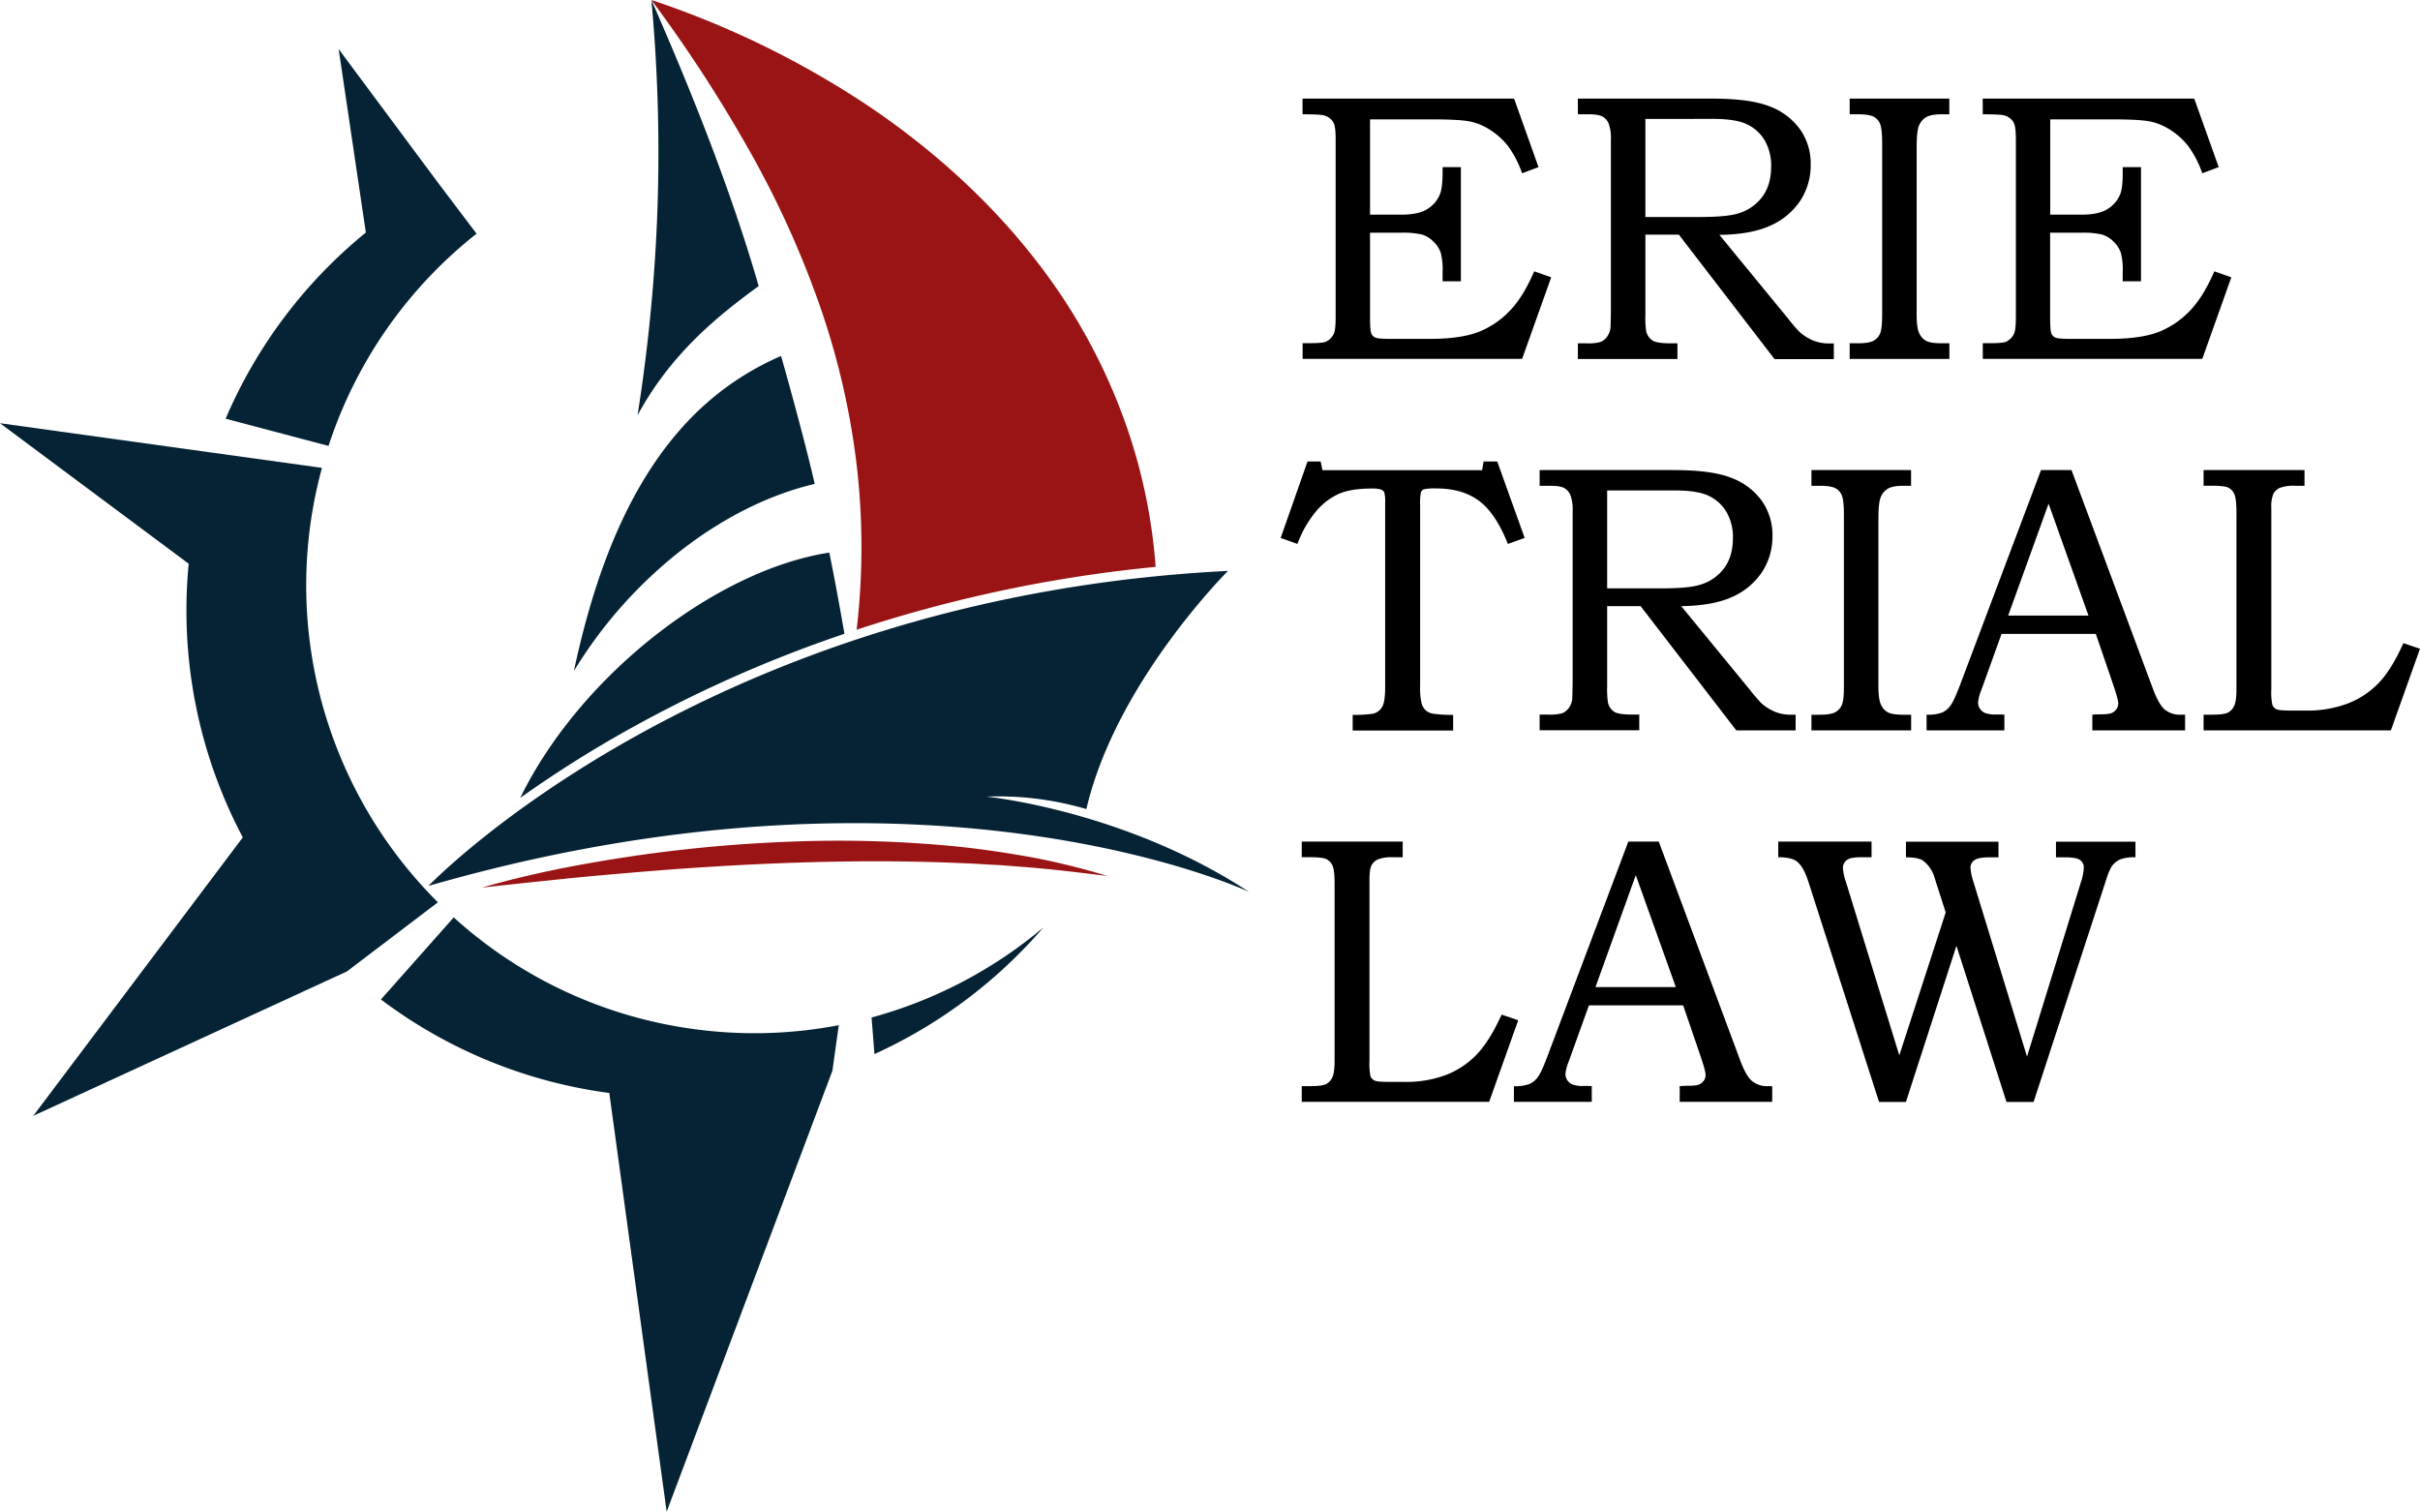
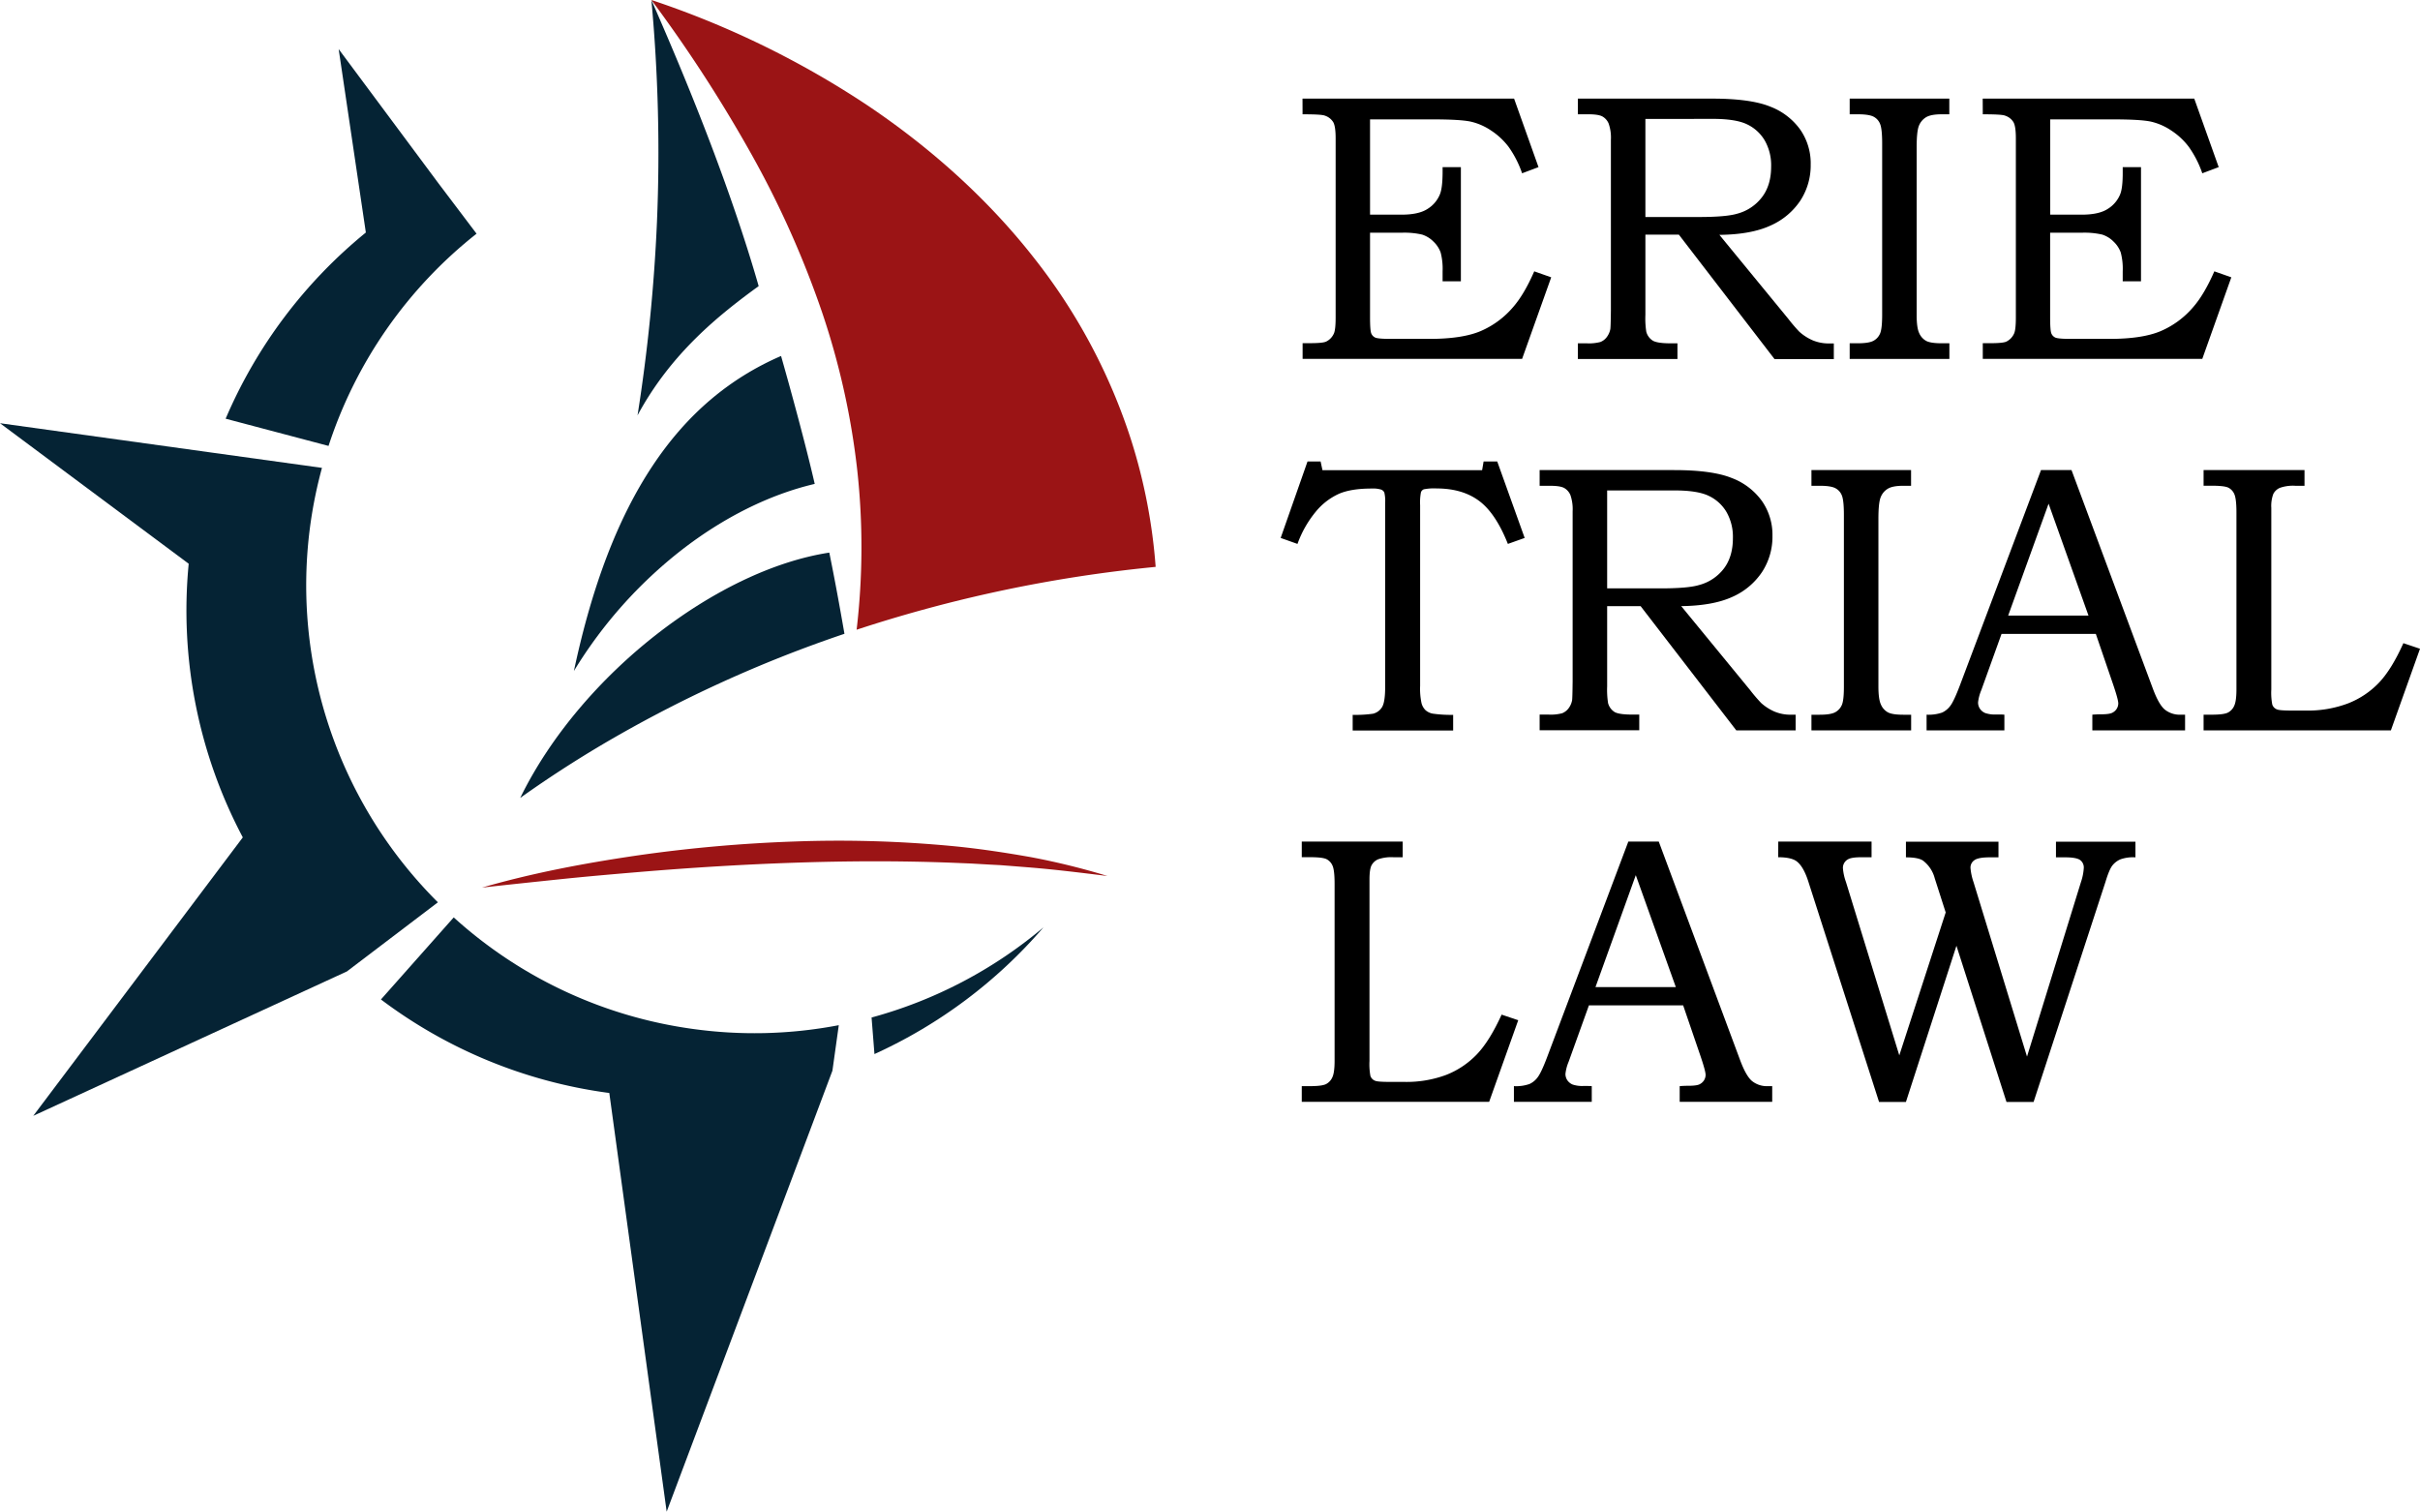
<svg xmlns="http://www.w3.org/2000/svg" viewBox="0 0 970.18 606.05">
  <defs>
    <style>.cls-1,.cls-2{fill:#052334;}.cls-2,.cls-3{fill-rule:evenodd;}.cls-3,.cls-4{fill:#9b1415;}</style>
  </defs>
  <g id="Layer_2" data-name="Layer 2">
    <g id="Layer_1-2" data-name="Layer 1">
      <path d="M522.18,39.54H607L616.79,67l-6.58,2.47a41.23,41.23,0,0,0-5.4-10.58,28,28,0,0,0-7-6.54,24.17,24.17,0,0,0-8.24-3.6q-4.16-.88-15-.89H549.25V86.06h12.6q7,0,10.53-2.36a12.27,12.27,0,0,0,4.91-5.87q1.05-2.62,1.05-9.13V67h7.33v45.78h-7.33v-4a26,26,0,0,0-.78-7.55,11.32,11.32,0,0,0-2.89-4.38,11.16,11.16,0,0,0-4.54-2.8,31.57,31.57,0,0,0-8.28-.75h-12.6v33.9q0,5.3.49,6.46a3.12,3.12,0,0,0,1.61,1.68c.75.34,2.79.52,6.14.52h15.65q13.11,0,20.49-3.14a35.51,35.51,0,0,0,13-9.63q4.41-5.05,8.45-14.31l6.8,2.4-11.66,32.68h-88v-6.28h3q5.24,0,6.5-.67a6.51,6.51,0,0,0,3-3.12q.74-1.49.74-6.46V55.47q0-4.9-1-6.56a6.25,6.25,0,0,0-3.36-2.56c-.85-.36-3.82-.53-8.9-.53Z" />
      <path d="M632.57,39.54h53.85q15.33,0,23.18,3.17a26.35,26.35,0,0,1,12.08,9.2,23.68,23.68,0,0,1,4.23,14,25.93,25.93,0,0,1-4.12,14.47,27.83,27.83,0,0,1-11.89,10q-7.77,3.63-20.59,3.78l27.62,33.66a64.07,64.07,0,0,0,4.41,5.16,19.73,19.73,0,0,0,5.5,3.51,16.69,16.69,0,0,0,6.47,1.2h1.87v6.28H711.42L673.05,94.06H659.64v32.16A34.5,34.5,0,0,0,660,133a6,6,0,0,0,2.65,3.59q1.83,1.05,7.15,1.05h2.69v6.28H632.57v-6.28h3.59a18,18,0,0,0,5.42-.53,5.79,5.79,0,0,0,2.47-1.83,7.78,7.78,0,0,0,1.53-3.33q.15-.81.23-7.55V56.06a17,17,0,0,0-.9-6.52,5.81,5.81,0,0,0-2.51-2.85q-1.6-.87-5.57-.87h-4.26Zm27.07,8.15V87h21.5q10.93,0,15.36-1.34A18.4,18.4,0,0,0,706.42,79q3.63-4.78,3.63-12.19a20,20,0,0,0-2.62-10.59,16.35,16.35,0,0,0-7.15-6.43q-4.53-2.13-13.52-2.13Z" />
      <path d="M741.54,39.54h39.94v6.28h-3.07q-4.33,0-6.28,1.2a7,7,0,0,0-2.84,3.42q-.9,2.22-.9,8.62V126.3c0,3.39.33,5.79,1,7.21a6.51,6.51,0,0,0,2.73,3.11q1.75,1,6.32,1h3.07v6.28H741.54v-6.28h3.29q4.41,0,6.25-1a5.93,5.93,0,0,0,2.65-2.92q.82-1.91.83-7.36V57.49q0-5.81-.83-7.8a5.56,5.56,0,0,0-2.65-2.93q-1.85-.94-6.25-.94h-3.29Z" />
      <path d="M794.87,39.54h84.81L889.48,67l-6.58,2.47a41.23,41.23,0,0,0-5.4-10.58,27.78,27.78,0,0,0-7-6.54,24.21,24.21,0,0,0-8.23-3.6q-4.15-.88-15-.89H821.94V86.06h12.6q7,0,10.54-2.36A12.33,12.33,0,0,0,850,77.83q1.05-2.62,1-9.13V67h7.33v45.78H851v-4a25.59,25.59,0,0,0-.79-7.55,11.32,11.32,0,0,0-2.89-4.38,11.16,11.16,0,0,0-4.54-2.8,31.57,31.57,0,0,0-8.28-.75h-12.6v33.9q0,5.3.49,6.46a3.12,3.12,0,0,0,1.61,1.68c.75.34,2.8.52,6.14.52h15.66q13.1,0,20.48-3.14a35.51,35.51,0,0,0,13-9.63q4.41-5.05,8.45-14.31l6.81,2.4L882.9,143.87h-88v-6.28h3q5.24,0,6.51-.67a6.53,6.53,0,0,0,3-3.12q.75-1.49.75-6.46V55.47q0-4.9-1-6.56a6.21,6.21,0,0,0-3.36-2.56c-.85-.36-3.82-.53-8.9-.53Z" />
      <path d="M524.19,185h5.24l.75,3.51h64l.6-3.51h5.46l11,30.66-6.73,2.4q-4.86-12.27-11.52-17.24t-17-5a21.26,21.26,0,0,0-5.16.34,2,2,0,0,0-1.16,1.16,21.77,21.77,0,0,0-.34,5.24v72.39a27.45,27.45,0,0,0,.57,7,6.16,6.16,0,0,0,1.6,2.77,6.07,6.07,0,0,0,2.88,1.38,52,52,0,0,0,8.19.49v6.28H542.29v-6.28a49.86,49.86,0,0,0,8.16-.46,5.82,5.82,0,0,0,3.74-2.86c.74-1.4,1.12-4,1.12-7.75v-73.9a14.27,14.27,0,0,0-.34-4.19,2.34,2.34,0,0,0-1.27-1.15,11.22,11.22,0,0,0-3.85-.42q-8.16,0-13.05,2.1a25.71,25.71,0,0,0-9.24,7.1,43.42,43.42,0,0,0-7.4,13l-6.74-2.4Z" />
      <path d="M617.24,188.46h53.85q15.33,0,23.18,3.18a26.4,26.4,0,0,1,12.08,9.2,23.68,23.68,0,0,1,4.23,13.95,25.86,25.86,0,0,1-4.13,14.47,27.8,27.8,0,0,1-11.88,10Q686.8,242.84,674,243l27.62,33.66a64.07,64.07,0,0,0,4.41,5.16,19.81,19.81,0,0,0,5.5,3.51,16.65,16.65,0,0,0,6.47,1.2h1.87v6.28H696.08L657.72,243H644.31v32.16a34.84,34.84,0,0,0,.37,6.73,6.06,6.06,0,0,0,2.66,3.59q1.83,1,7.14,1h2.7v6.28H617.24v-6.28h3.59a18,18,0,0,0,5.42-.53,6,6,0,0,0,2.47-1.83,7.78,7.78,0,0,0,1.53-3.33c.1-.55.17-3.06.22-7.55V205a17.22,17.22,0,0,0-.89-6.52,5.86,5.86,0,0,0-2.51-2.85q-1.61-.87-5.57-.87h-4.26Zm27.07,8.16v39.26h21.5q10.94,0,15.35-1.34a18.35,18.35,0,0,0,9.93-6.59q3.63-4.78,3.63-12.19a20,20,0,0,0-2.62-10.58,16.35,16.35,0,0,0-7.15-6.43c-3-1.42-7.53-2.13-13.53-2.13Z" />
      <path d="M726.21,188.46h39.94v6.29h-3.07c-2.89,0-5,.4-6.28,1.2a6.9,6.9,0,0,0-2.84,3.42q-.9,2.22-.9,8.61v67.24q0,5.08,1,7.22a6.44,6.44,0,0,0,2.73,3.1q1.75,1,6.32,1h3.07v6.28H726.21v-6.28h3.29q4.41,0,6.24-1a6,6,0,0,0,2.66-2.92q.83-1.9.82-7.37V206.41q0-5.79-.82-7.79a5.54,5.54,0,0,0-2.66-2.93q-1.83-.94-6.24-.94h-3.29Z" />
      <path d="M818.24,188.46h12.23l32.47,87.23c1.6,4.38,3.2,7.28,4.83,8.7a9.57,9.57,0,0,0,6.54,2.13H876v6.28H838.82v-6.28c1.2-.1,2.37-.15,3.52-.15q3.58,0,4.71-.75a4.18,4.18,0,0,0,2.17-3.59q0-1.57-2.09-7.7l-6.91-20.2h-37.8l-8.13,22.59a17.52,17.52,0,0,0-1.28,4.86,4.48,4.48,0,0,0,.79,2.62,4.7,4.7,0,0,0,2.13,1.68,12,12,0,0,0,4.34.56c1.35,0,2.44,0,3.29.08v6.28H772.37v-6.28a16.53,16.53,0,0,0,6.25-.86,8.54,8.54,0,0,0,3.32-2.77q1.42-1.9,3.74-8ZM805.07,246.8h32.21l-16-44.87Z" />
      <path d="M883.42,188.46h40.46v6.29h-3.74a15.86,15.86,0,0,0-6.13.83,5.33,5.33,0,0,0-2.62,2.41,13.68,13.68,0,0,0-.82,5.66v72.77a25.35,25.35,0,0,0,.38,6,3.1,3.1,0,0,0,1.94,2q1.05.45,6.06.45h5.61A45.51,45.51,0,0,0,941.31,282a34.4,34.4,0,0,0,12.27-8.15q5.16-5.34,9.94-16l6.66,2.24L958.51,292.8H883.42v-6.28h3.29q4.78,0,6.44-.83a5.52,5.52,0,0,0,2.54-2.73q.9-1.9.9-6.54v-71c0-3.61-.28-6-.83-7.27a5.16,5.16,0,0,0-2.39-2.63q-1.57-.79-6.66-.79h-3.29Z" />
      <path d="M521.88,337.39h40.46v6.28H558.6a16,16,0,0,0-6.13.83,5.39,5.39,0,0,0-2.62,2.42c-.55,1.05-.82,2.94-.82,5.65v72.78a25.67,25.67,0,0,0,.37,6,3.15,3.15,0,0,0,1.94,1.95q1,.44,6.06.44H563a45.48,45.48,0,0,0,16.75-2.8A34.4,34.4,0,0,0,592,422.77q5.16-5.36,10-16l6.66,2.24L597,441.73H521.88v-6.29h3.29q4.79,0,6.43-.82a5.56,5.56,0,0,0,2.54-2.73q.9-1.9.9-6.54v-71q0-5.43-.82-7.27a5.14,5.14,0,0,0-2.4-2.63q-1.56-.8-6.65-.8h-3.29Z" />
      <path d="M652.8,337.39H665l32.47,87.23c1.6,4.38,3.2,7.28,4.83,8.7a9.55,9.55,0,0,0,6.54,2.12h1.64v6.29H673.39v-6.29q1.79-.15,3.51-.15c2.39,0,4-.24,4.71-.74a4.19,4.19,0,0,0,2.17-3.59q0-1.57-2.09-7.71l-6.91-20.19H637l-8.13,22.59a17.52,17.52,0,0,0-1.28,4.86,4.48,4.48,0,0,0,.79,2.62,4.83,4.83,0,0,0,2.13,1.68,12.27,12.27,0,0,0,4.34.56c1.35,0,2.44,0,3.29.07v6.29H606.93v-6.29a16.32,16.32,0,0,0,6.25-.86,8.42,8.42,0,0,0,3.32-2.76q1.43-1.9,3.74-8Zm-13.17,58.34h32.21l-16.05-44.88Z" />
      <path d="M712.91,337.39h37.4v6.28h-4q-3.89,0-5.31.76a3.89,3.89,0,0,0-2.17,3.62,20.73,20.73,0,0,0,1.2,5.5l21.4,69.55,18.6-57.29-4.39-13.68A13,13,0,0,0,770.9,345q-1.95-1.29-6.81-1.29v-6.28h37.1v6.28h-3.52q-4.56,0-6.13,1.14a3.58,3.58,0,0,0-1.57,3.08,23.23,23.23,0,0,0,1.2,5.66l21.46,70,21.64-70a21.49,21.49,0,0,0,1.12-5.58,3.68,3.68,0,0,0-1.5-3.24c-1-.7-3-1.06-5.91-1.06h-3.74v-6.28H856.1v6.28a15.05,15.05,0,0,0-6,.8,8.2,8.2,0,0,0-3.25,2.48q-1.27,1.62-2.77,6.59l-28.81,88.19H804.4l-20.06-62.61-20.25,62.61H753.31L725,353.54c-1.35-4.26-3-7.08-5-8.43q-2.25-1.44-7.11-1.44Z" />
      <path class="cls-1" d="M191.05,93.69,175.77,73.48l-40-53.8,10.9,73.54a195,195,0,0,0-56.21,74.64l41.25,10.91A179.06,179.06,0,0,1,191.05,93.69Z" />
      <path class="cls-1" d="M175.54,361.73a179.33,179.33,0,0,1-51.06-151.84,181.22,181.22,0,0,1,4.6-22.32l-43.86-6.08L0,169.67,75.65,226A194.35,194.35,0,0,0,97.34,335.71l-84,111.63,125.74-57.89,36.46-27.7Z" />
      <path class="cls-1" d="M349.42,407.92V408l1.15,14.58a196.73,196.73,0,0,0,67.75-50.79A180.11,180.11,0,0,1,349.42,407.92Z" />
      <path class="cls-1" d="M277.72,412.5a178.78,178.78,0,0,1-95.82-44.71h0l-29.18,32.9a194.4,194.4,0,0,0,90.55,37.36l1,.12,23,167.87,66.45-176.79L336.27,411v0A179,179,0,0,1,277.72,412.5Z" />
      <path class="cls-2" d="M304.15,114.7c-5.16-18-11.77-37.28-19.07-56.55C277.6,38.43,269.31,18.6,261.14,0a663.4,663.4,0,0,1,2.23,89.13,686.88,686.88,0,0,1-7.78,77.38C269,141.67,288,126.45,304.15,114.7Z" />
      <path class="cls-2" d="M326.62,194c-18.33,4.31-36.57,13.53-53.12,26.31A180.36,180.36,0,0,0,230.08,269c7.28-34.24,17.66-61.4,31.62-82.38,13.78-20.71,30.86-35,51.43-43.91C316.77,155.51,323,178.16,326.62,194Z" />
      <path class="cls-2" d="M240.92,298.81a516.69,516.69,0,0,1,97.62-44.72c-1.87-10.82-3.86-21.66-6.07-32.55-22.4,3.45-47,15.43-69.29,32.82-22.68,17.7-42.58,40.84-54.62,65.53C217.75,313.33,228.52,306.18,240.92,298.81Z" />
-       <path class="cls-3" d="M329.58,125.23a302.14,302.14,0,0,1,14.11,63.42,283.86,283.86,0,0,1-.27,63.81A555.27,555.27,0,0,1,450.8,228.62c4.14-.5,8.32-.94,12.5-1.36a221.91,221.91,0,0,0-9.72-50.51,232.47,232.47,0,0,0-38.78-73c-17.95-23-40.67-43.8-67-61.49A364.08,364.08,0,0,0,261.15,0a565.58,565.58,0,0,1,40.08,61.8A383.68,383.68,0,0,1,329.58,125.23Z" />
-       <path class="cls-1" d="M171.78,355.17S282.54,239.38,492.31,228.88c0,0-45,44.72-56.78,95.49a124.47,124.47,0,0,0-40.08-5s55.38,5.43,105.31,38.21C500.76,357.55,372.88,297.2,171.78,355.17Z" />
+       <path class="cls-3" d="M329.58,125.23a302.14,302.14,0,0,1,14.11,63.42,283.86,283.86,0,0,1-.27,63.81A555.27,555.27,0,0,1,450.8,228.62c4.14-.5,8.32-.94,12.5-1.36a221.91,221.91,0,0,0-9.72-50.51,232.47,232.47,0,0,0-38.78-73c-17.95-23-40.67-43.8-67-61.49A364.08,364.08,0,0,0,261.15,0a565.58,565.58,0,0,1,40.08,61.8A383.68,383.68,0,0,1,329.58,125.23" />
      <path class="cls-4" d="M193.25,355.84c20.28-5.87,41.07-9.77,62-12.85a584.37,584.37,0,0,1,63.12-5.62,483.13,483.13,0,0,1,63.42,1.82c10.53,1,21,2.59,31.42,4.43a286,286,0,0,1,30.77,7.57c-10.48-1.29-20.88-2.59-31.33-3.44l-7.83-.62-3.91-.3-3.92-.2-7.83-.45-7.83-.32c-20.89-.79-41.78-.7-62.67,0s-41.78,2-62.66,3.75c-10.44.88-20.89,1.78-31.33,2.87S203.73,354.67,193.25,355.84Z" />
    </g>
  </g>
</svg>